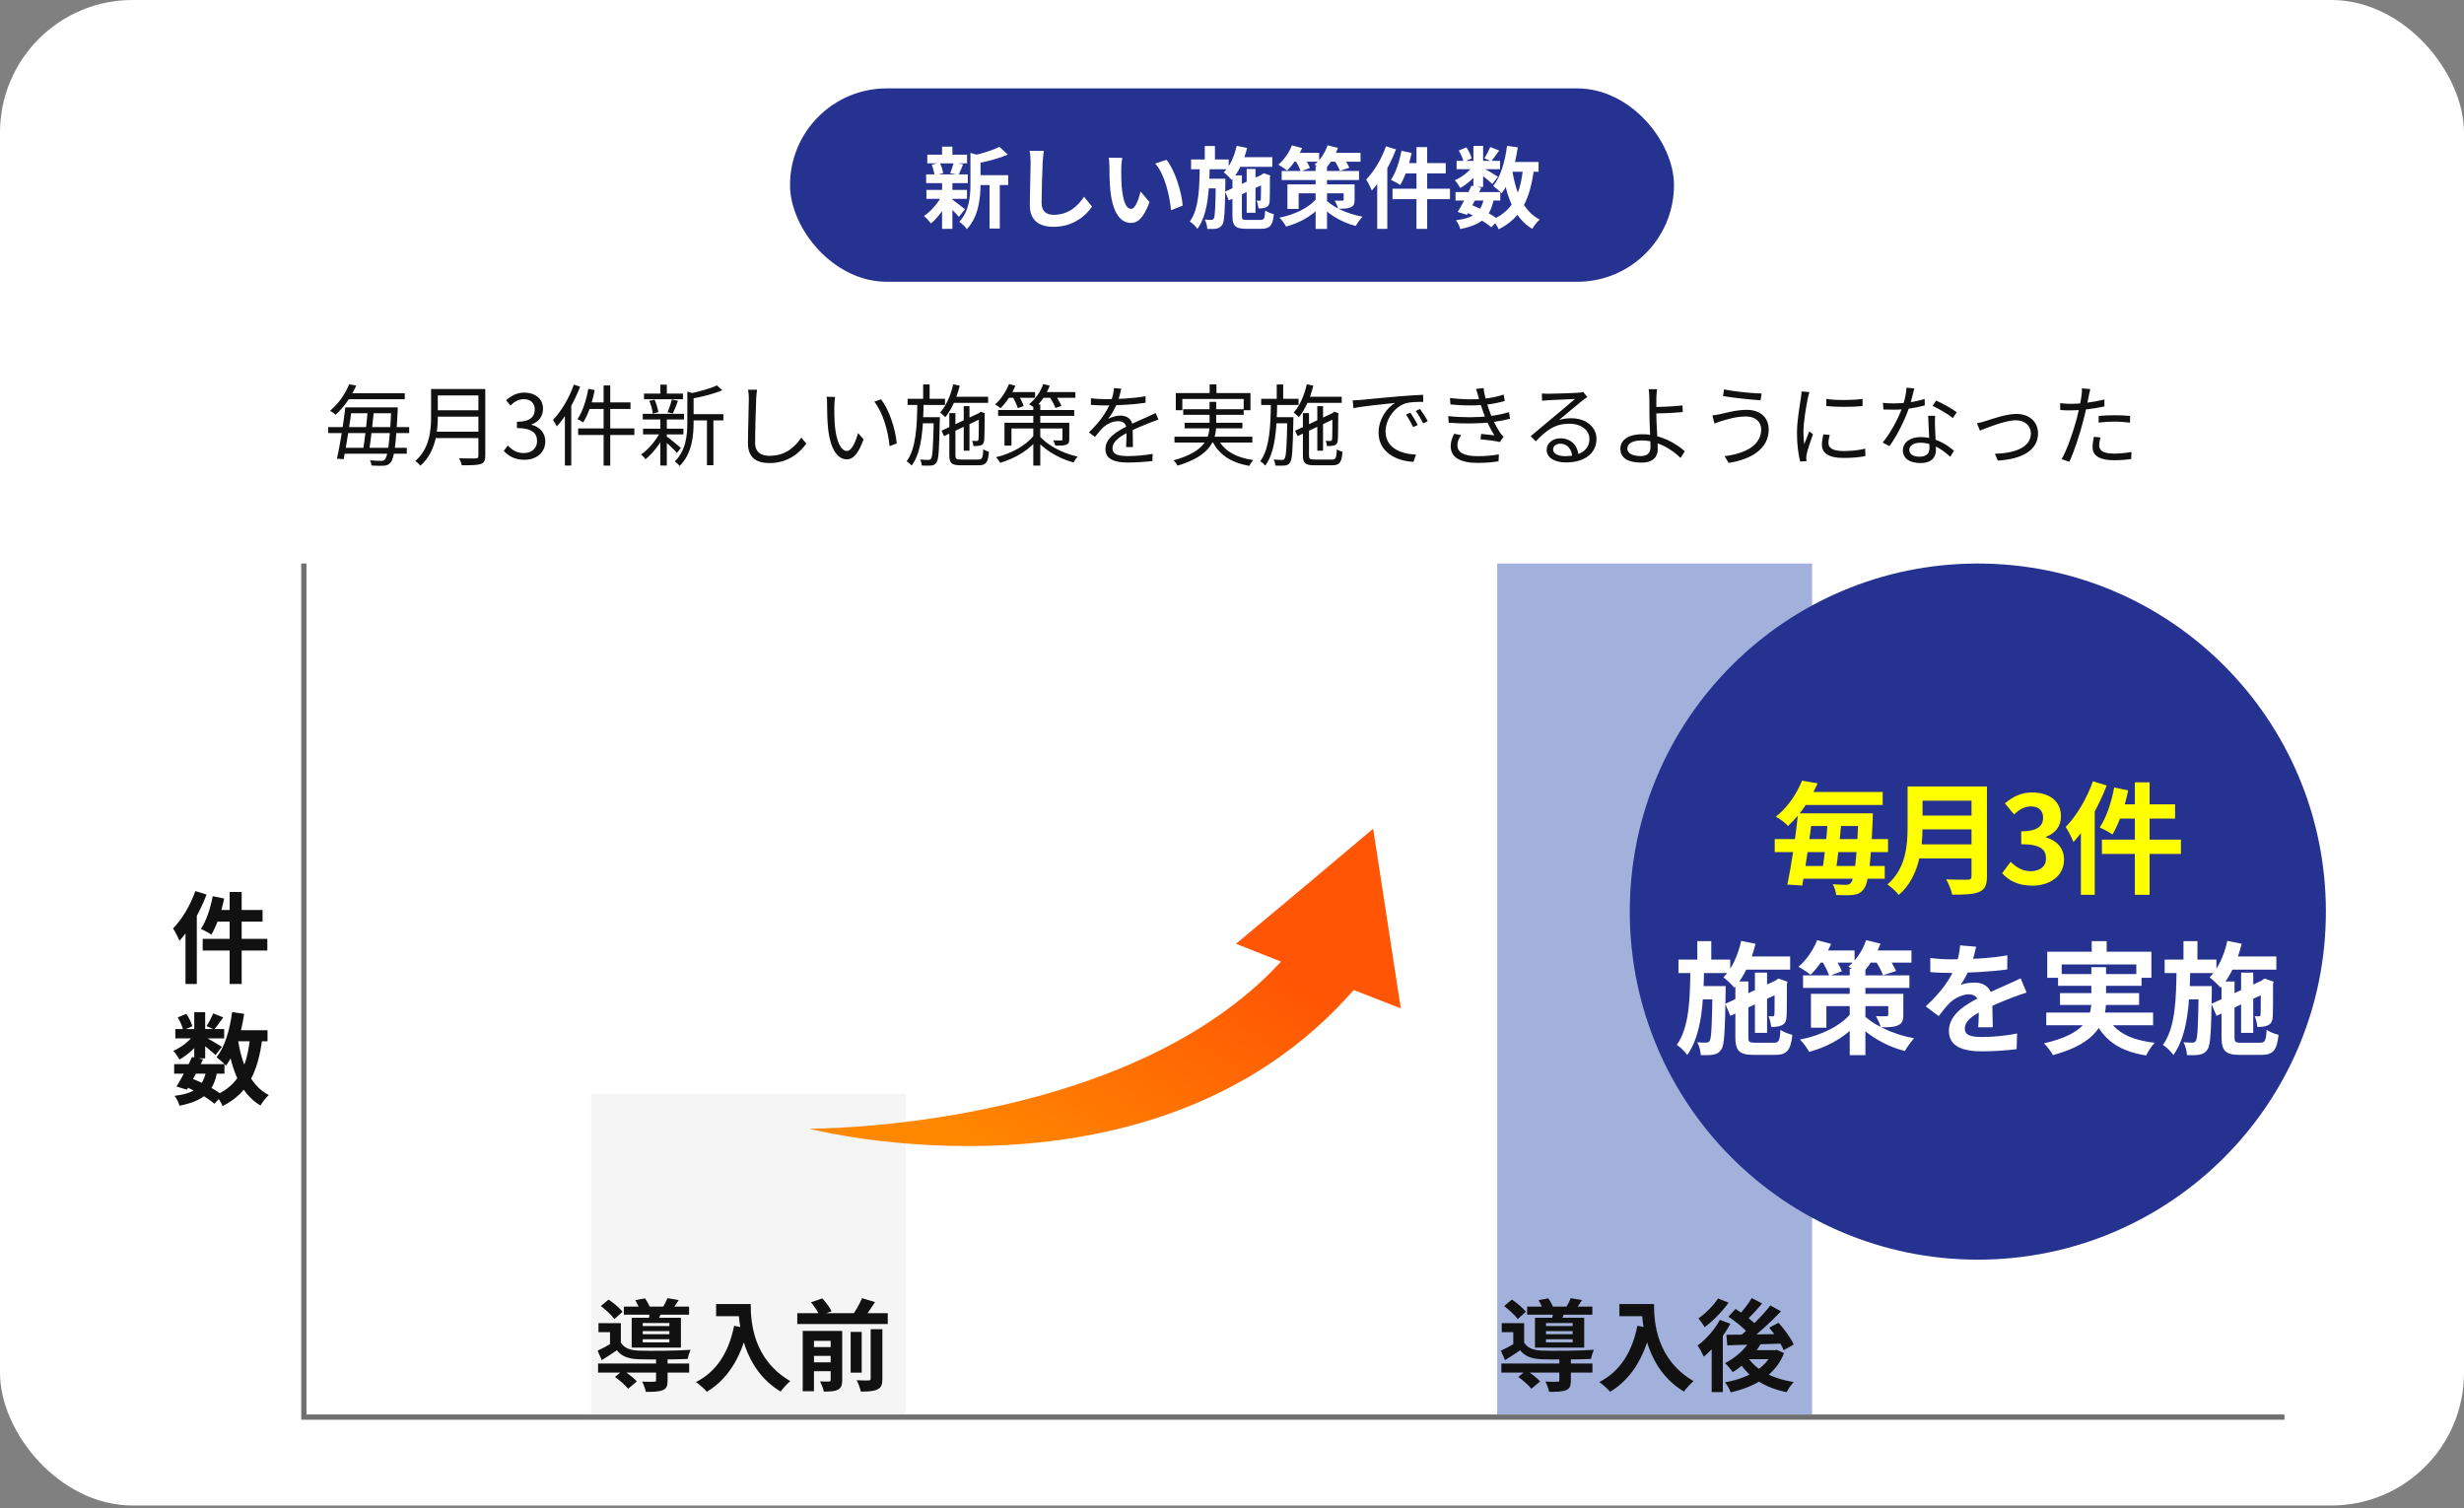
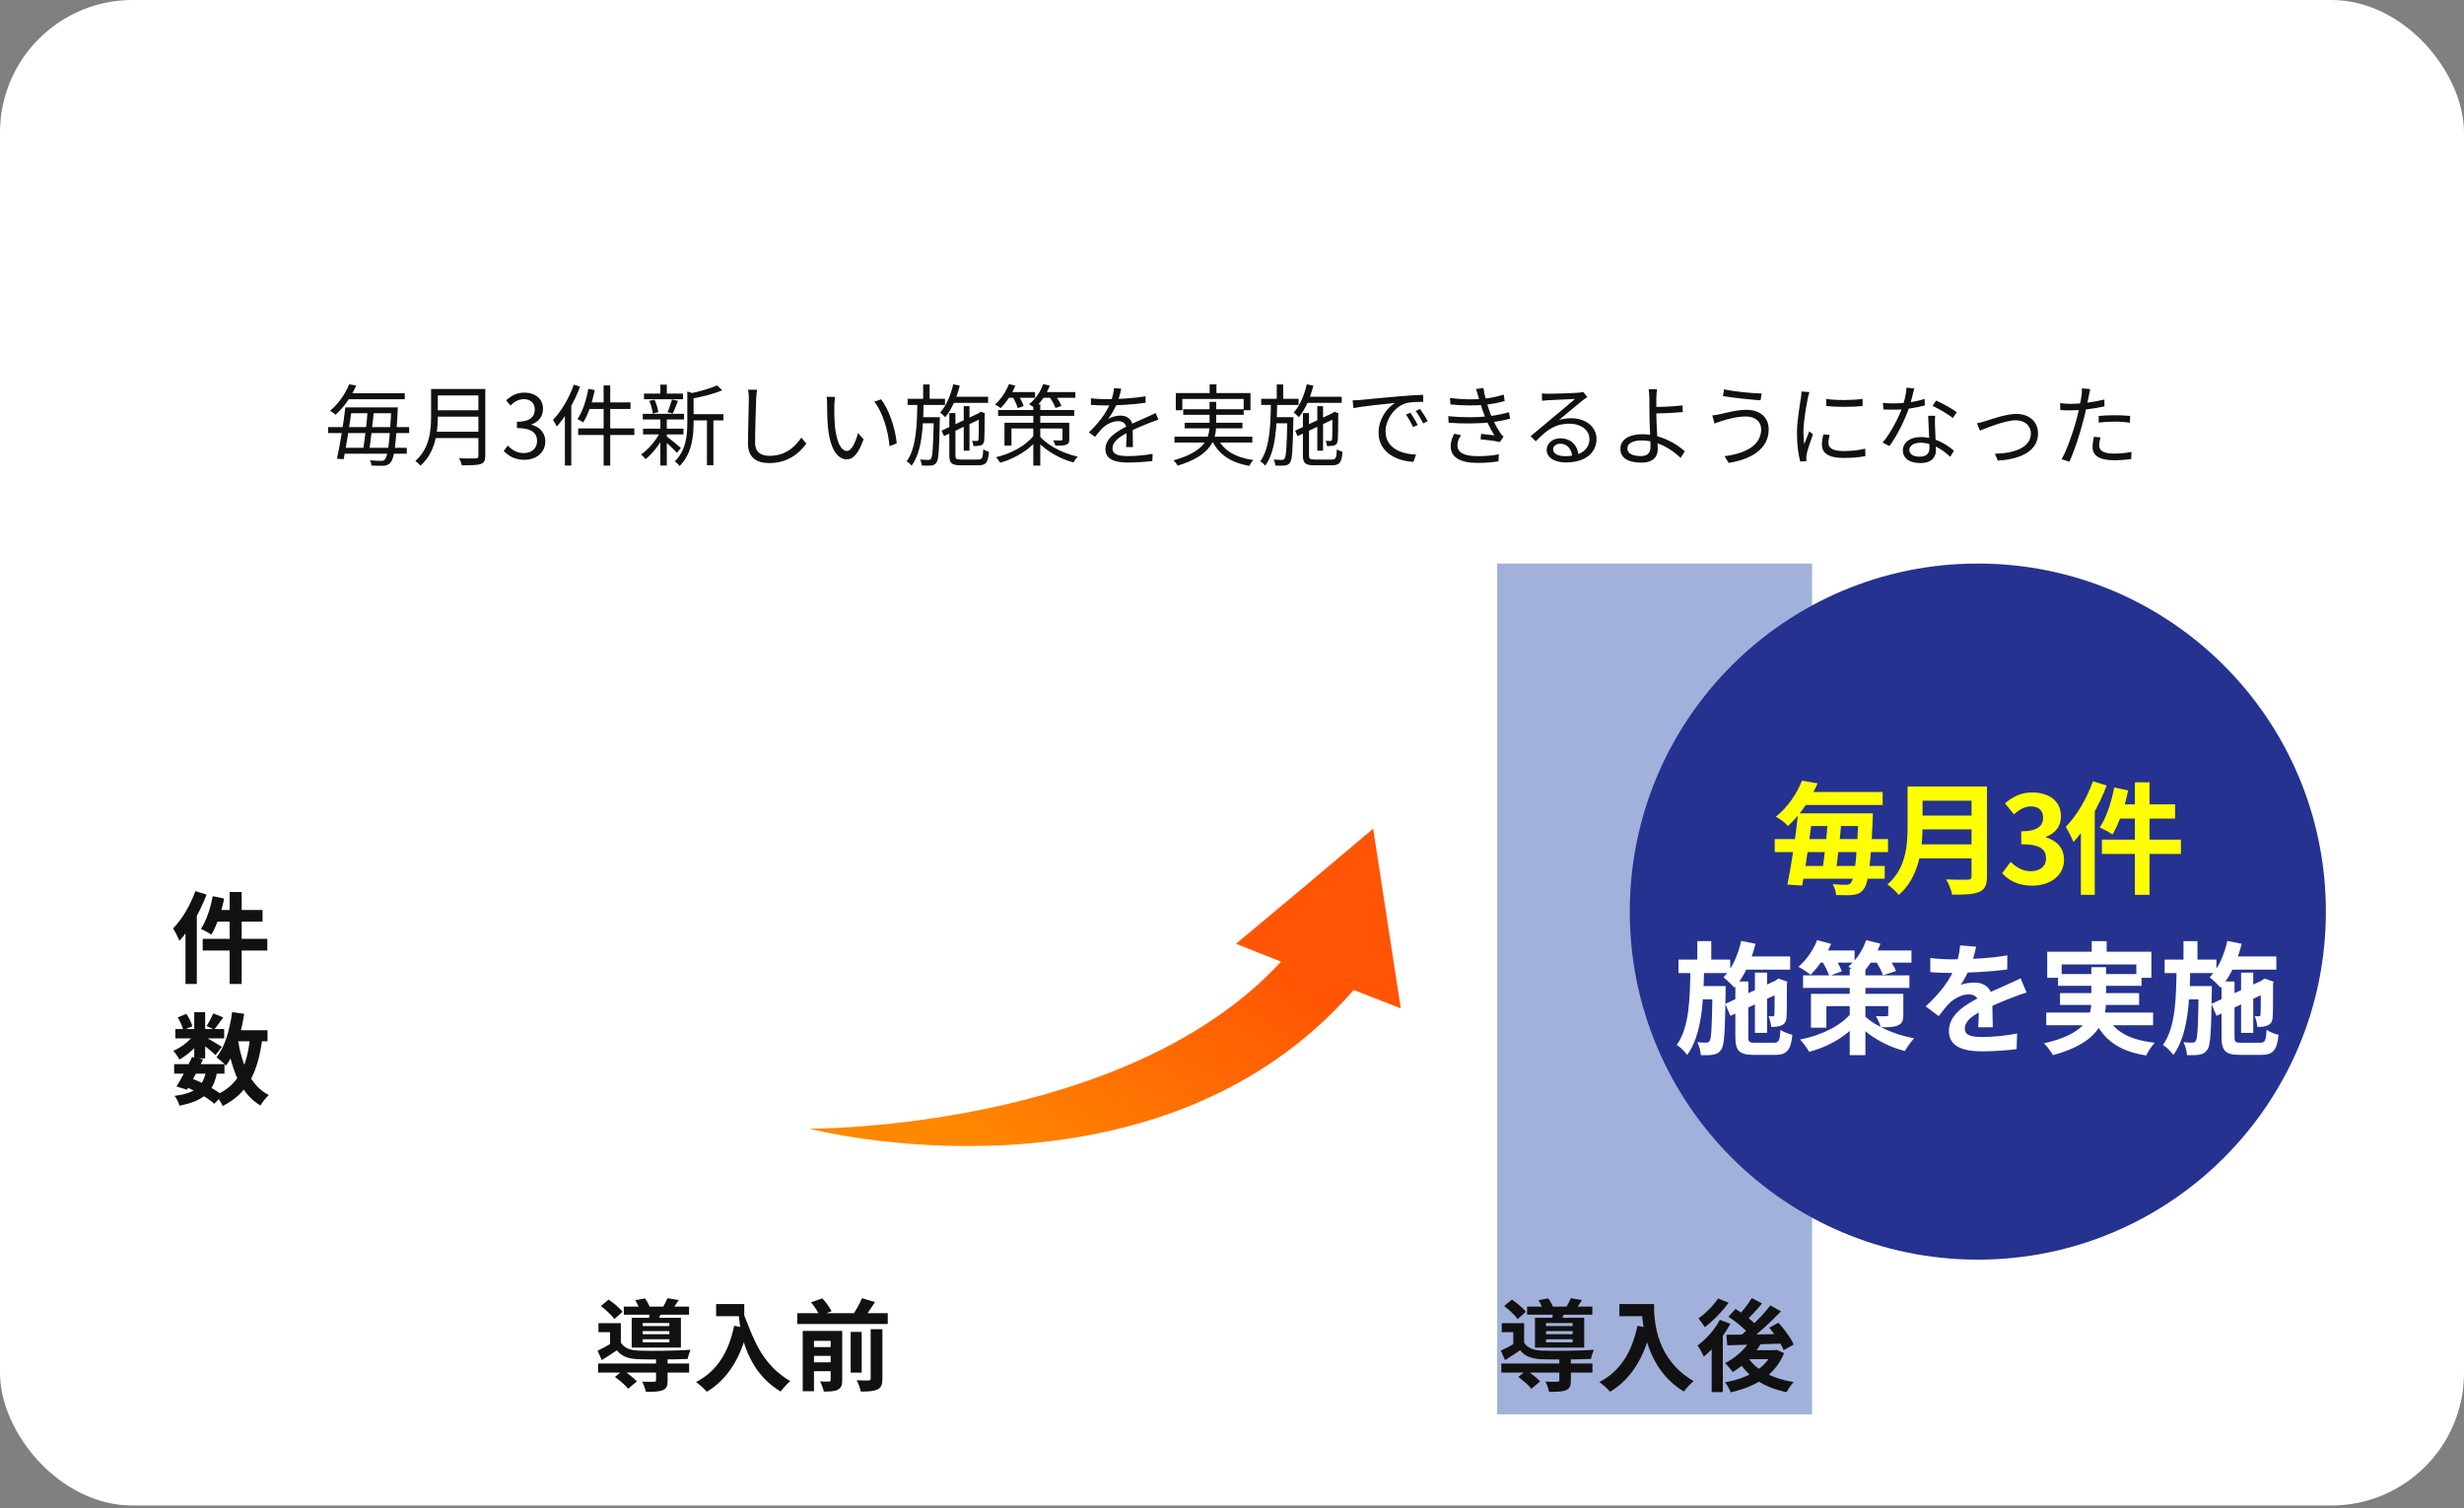
<svg xmlns="http://www.w3.org/2000/svg" width="446" height="273" viewBox="0 0 446 273" fill="none">
  <rect x="0" y="0" width="446" height="273" fill="#808080" stroke="none" />
  <rect width="446" height="272.5" rx="24" fill="white" />
-   <rect x="143" y="16" width="160" height="35" rx="17.5" fill="#253290" />
  <path d="M176.52 31.712H182.488V33.488H176.52V31.712ZM167.848 28H175.048V29.568H167.848V28ZM167.688 34.368H175.032V35.984H167.688V34.368ZM167.64 31.568H175.176V33.152H167.64V31.568ZM179.112 32.48H180.968V41.36H179.112V32.48ZM170.52 26.544H172.392V28.704H170.52V26.544ZM170.52 33.056H172.392V41.424H170.52V33.056ZM175.656 27.68L177.896 28.304C177.88 28.464 177.768 28.544 177.48 28.592V33.296C177.48 35.68 177.176 39.216 175 41.472C174.76 41.056 174.056 40.4 173.624 40.16C175.48 38.192 175.656 35.456 175.656 33.264V27.68ZM180.888 26.576L182.424 27.968C180.792 28.704 178.616 29.248 176.744 29.6C176.648 29.184 176.376 28.512 176.152 28.144C177.864 27.76 179.752 27.184 180.888 26.576ZM172.248 36.048C172.744 36.352 174.28 37.552 174.664 37.872L173.56 39.248C173.032 38.608 171.816 37.408 171.224 36.88L172.248 36.048ZM168.648 29.808L170.12 29.456C170.408 30.032 170.632 30.816 170.712 31.344L169.144 31.76C169.112 31.232 168.904 30.416 168.648 29.808ZM172.632 29.424L174.328 29.744C174.024 30.48 173.752 31.168 173.512 31.664L171.992 31.344C172.216 30.8 172.488 29.984 172.632 29.424ZM170.536 35.312L171.896 35.808C171.112 37.568 169.784 39.408 168.504 40.448C168.2 40.032 167.64 39.392 167.24 39.088C168.504 38.272 169.832 36.72 170.536 35.312ZM188.936 27.312C188.84 27.984 188.76 28.816 188.728 29.456C188.648 31.184 188.536 34.752 188.536 36.736C188.536 38.352 189.496 38.88 190.744 38.88C193.384 38.88 195.048 37.36 196.216 35.616L197.672 37.392C196.632 38.928 194.36 41.056 190.712 41.056C188.088 41.056 186.408 39.904 186.408 37.168C186.408 35.024 186.552 30.832 186.552 29.456C186.552 28.688 186.488 27.92 186.36 27.296L188.936 27.312ZM203.144 28.576C203.032 29.136 202.952 30.08 202.952 30.528C202.952 31.568 202.952 32.752 203.048 33.92C203.272 36.224 203.752 37.808 204.76 37.808C205.528 37.808 206.152 35.92 206.456 34.656L208.072 36.592C207 39.392 206.008 40.352 204.728 40.352C202.952 40.352 201.432 38.784 200.984 34.496C200.824 33.024 200.808 31.136 200.808 30.16C200.808 29.728 200.792 29.04 200.68 28.544L203.144 28.576ZM211.144 28.928C212.664 30.768 213.896 34.768 214.072 37.216L211.96 38.048C211.72 35.456 210.856 31.584 209.112 29.6L211.144 28.928ZM223.688 28.448H230.296V30.192H223.688V28.448ZM225.656 30.576H227.256V38.512H225.656V30.576ZM223.848 26.4L225.736 26.784C225.176 29.056 224.2 31.2 222.952 32.56C222.648 32.208 221.928 31.504 221.512 31.2C222.632 30.08 223.432 28.288 223.848 26.4ZM221.752 34.688L228.744 31.456L229.4 33.024L222.424 36.272L221.752 34.688ZM223.08 31.744H224.792V39.04C224.792 39.712 224.904 39.808 225.704 39.808C226.056 39.808 227.72 39.808 228.168 39.808C228.808 39.808 228.936 39.536 229.016 38.112C229.4 38.384 230.104 38.656 230.584 38.768C230.376 40.8 229.864 41.408 228.312 41.408C227.864 41.408 225.928 41.408 225.512 41.408C223.592 41.408 223.08 40.88 223.08 39.024V31.744ZM228.248 31.792H228.12L228.456 31.552L228.76 31.36L229.944 31.776L229.864 32.032C229.864 34.32 229.864 35.936 229.816 36.432C229.784 37.024 229.56 37.36 229.128 37.536C228.744 37.712 228.216 37.728 227.8 37.728C227.752 37.296 227.624 36.672 227.448 36.32C227.64 36.336 227.864 36.336 227.992 36.336C228.12 36.336 228.2 36.304 228.216 36.112C228.248 35.904 228.248 34.416 228.248 31.792ZM215.592 28.864H222.408V30.64H215.592V28.864ZM218.088 32.352H220.68V34.096H218.088V32.352ZM218.072 26.432H219.912V29.44H218.072V26.432ZM217.16 29.936H218.968C218.888 34.416 218.68 38.736 216.744 41.424C216.424 40.976 215.848 40.384 215.368 40.096C217.048 37.76 217.112 33.904 217.16 29.936ZM220.072 32.352H221.8C221.8 32.352 221.8 32.88 221.8 33.088C221.72 38.224 221.64 40.112 221.24 40.688C220.936 41.136 220.632 41.296 220.184 41.376C219.8 41.456 219.192 41.456 218.536 41.44C218.504 40.928 218.328 40.208 218.072 39.744C218.568 39.792 219 39.792 219.24 39.792C219.432 39.792 219.576 39.76 219.704 39.552C219.928 39.2 220.008 37.536 220.072 32.704V32.352ZM231.992 30.944H245.992V32.592H231.992V30.944ZM238.136 30.08H240.2V41.44H238.136V30.08ZM233.032 33.376H244.216V34.992H235.064V37.824H233.032V33.376ZM243.208 33.376H245.192V36.112C245.192 36.912 245.032 37.296 244.456 37.536C243.88 37.776 243.144 37.776 242.216 37.776C242.104 37.296 241.8 36.704 241.592 36.304C242.12 36.336 242.776 36.336 242.952 36.32C243.144 36.32 243.208 36.272 243.208 36.112V33.376ZM238.344 35.888L239.784 36.432C238.248 38.64 235.672 40.24 232.792 41.008C232.536 40.528 232.008 39.792 231.592 39.392C234.408 38.848 237.016 37.552 238.344 35.888ZM239.72 35.904C240.888 37.264 243.56 38.672 246.616 39.216C246.232 39.632 245.672 40.4 245.4 40.896C242.424 40.16 239.896 38.352 238.696 36.8L239.72 35.904ZM233.768 27.664H238.776V29.264H233.768V27.664ZM240.2 27.664H246.264V29.264H240.2V27.664ZM233.848 26.304L235.688 26.8C235.032 28.336 233.992 29.888 232.984 30.864C232.616 30.56 231.832 30.048 231.384 29.808C232.408 28.96 233.336 27.616 233.848 26.304ZM240.296 26.304L242.184 26.768C241.592 28.368 240.584 29.92 239.56 30.896C239.208 30.576 238.408 30.048 237.944 29.792C238.968 28.976 239.848 27.648 240.296 26.304ZM234.408 28.928L235.992 28.368C236.408 28.992 236.904 29.84 237.096 30.4L235.448 31.024C235.272 30.48 234.824 29.584 234.408 28.928ZM241.384 28.8L243 28.304C243.464 28.928 244.008 29.792 244.232 30.368L242.52 30.928C242.328 30.352 241.832 29.456 241.384 28.8ZM256.392 26.624H258.328V41.424H256.392V26.624ZM253.672 27.296L255.512 27.68C255.064 29.84 254.296 32.08 253.448 33.488C253.064 33.2 252.232 32.768 251.768 32.56C252.632 31.296 253.304 29.264 253.672 27.296ZM254.28 29.52H261.688V31.392H253.816L254.28 29.52ZM252.056 34.16H262.456V36.048H252.056V34.16ZM250.872 26.48L252.68 27.04C251.656 29.76 250.024 32.64 248.312 34.48C248.136 34.016 247.608 32.96 247.288 32.496C248.712 31.04 250.072 28.768 250.872 26.48ZM249.288 30.896L251.112 29.072V29.088V41.424H249.288V30.896ZM263.464 34.768H271.56V36.304H263.464V34.768ZM263.656 29.12H271.512V30.624H263.656V29.12ZM266.344 33.616L268.12 34C267.336 35.648 266.296 37.6 265.528 38.88L263.848 38.368C264.6 37.136 265.656 35.136 266.344 33.616ZM268.616 35.84L270.376 35.984C269.8 39.344 268.12 40.688 264.312 41.456C264.2 40.928 263.848 40.256 263.528 39.872C266.712 39.472 268.104 38.464 268.616 35.84ZM269.752 26.608L271.368 27.248C270.84 27.968 270.328 28.704 269.912 29.2L268.68 28.64C269.048 28.08 269.496 27.216 269.752 26.608ZM266.696 26.4H268.456V33.84H266.696V26.4ZM264.04 27.248L265.416 26.672C265.848 27.28 266.248 28.096 266.392 28.672L264.92 29.312C264.808 28.752 264.44 27.904 264.04 27.248ZM266.744 29.872L267.992 30.624C267.192 31.888 265.656 33.28 264.312 34.032C264.088 33.616 263.672 32.976 263.32 32.624C264.616 32.096 266.056 30.96 266.744 29.872ZM268.296 30.336C268.872 30.608 270.696 31.68 271.144 31.984L270.12 33.312C269.528 32.72 268.104 31.584 267.4 31.088L268.296 30.336ZM272.616 29.312H278.488V31.088H272.616V29.312ZM272.792 26.4L274.728 26.672C274.232 29.984 273.272 33.056 271.8 35.008C271.496 34.656 270.712 33.968 270.28 33.648C271.624 32.016 272.408 29.264 272.792 26.4ZM275.688 30.4L277.656 30.576C276.968 36.048 275.32 39.472 271.272 41.504C271.08 41.04 270.52 40.16 270.168 39.744C273.816 38.144 275.208 35.136 275.688 30.4ZM273.704 30.736C274.344 34.784 275.752 38.24 278.696 39.744C278.248 40.128 277.64 40.896 277.352 41.424C274.136 39.504 272.744 35.792 271.96 31.008L273.704 30.736ZM265.256 38.384L266.28 37.072C268.168 37.792 270.168 38.912 271.256 39.776L269.928 41.136C268.904 40.24 267.048 39.12 265.256 38.384Z" fill="white" />
  <path d="M63.007 73.736H71.199V74.792H63.007V73.736ZM61.807 81.048H73.631V82.12H61.807V81.048ZM59.391 77.304H74.063V78.392H59.391V77.304ZM62.607 71.176H73.263V72.264H62.607V71.176ZM70.831 73.736H71.999C71.999 73.736 71.983 74.152 71.983 74.312C71.663 80.792 71.327 83 70.703 83.704C70.383 84.12 70.015 84.248 69.487 84.296C68.991 84.328 68.127 84.312 67.247 84.264C67.231 83.992 67.119 83.592 66.959 83.32C67.855 83.4 68.655 83.416 69.007 83.416C69.311 83.416 69.487 83.368 69.663 83.16C70.175 82.616 70.527 80.264 70.831 73.976V73.736ZM62.511 73.736H63.711C63.311 76.728 62.671 80.792 62.207 83.112L60.991 83.032C61.519 80.68 62.175 76.632 62.511 73.736ZM66.559 74.248H67.695C67.471 76.632 67.087 79.864 66.799 81.688H65.679C65.999 79.816 66.383 76.584 66.559 74.248ZM63.199 69.56L64.479 69.784C63.679 71.56 62.495 73.512 60.719 75.08C60.495 74.824 60.047 74.504 59.727 74.36C61.439 72.952 62.591 71.064 63.199 69.56ZM78.767 70.408H87.119V71.576H78.767V70.408ZM78.767 74.264H87.183V75.416H78.767V74.264ZM78.639 78.136H87.103V79.288H78.639V78.136ZM78.031 70.408H79.247V75.352C79.247 78.12 78.847 81.896 76.095 84.296C75.919 84.04 75.439 83.608 75.183 83.432C77.759 81.176 78.031 77.928 78.031 75.352V70.408ZM86.591 70.408H87.839V82.52C87.839 83.368 87.615 83.784 87.007 83.992C86.383 84.2 85.327 84.216 83.599 84.216C83.519 83.864 83.295 83.288 83.087 82.952C84.415 83 85.727 82.984 86.095 82.984C86.463 82.968 86.591 82.856 86.591 82.504V70.408ZM94.927 83.224C93.087 83.224 91.951 82.456 91.183 81.608L91.919 80.648C92.607 81.368 93.487 82.008 94.831 82.008C96.223 82.008 97.215 81.16 97.215 79.816C97.215 78.408 96.271 77.48 93.567 77.48V76.344C95.983 76.344 96.799 75.384 96.799 74.104C96.799 72.984 96.047 72.248 94.831 72.248C93.887 72.248 93.055 72.728 92.399 73.4L91.615 72.456C92.495 71.656 93.535 71.064 94.879 71.064C96.847 71.064 98.287 72.136 98.287 74.008C98.287 75.432 97.455 76.376 96.207 76.824V76.888C97.583 77.224 98.703 78.264 98.703 79.88C98.703 81.96 97.023 83.224 94.927 83.224ZM109.258 69.768H110.458V84.28H109.258V69.768ZM106.49 70.376L107.642 70.6C107.21 72.84 106.474 75.032 105.562 76.456C105.322 76.28 104.826 75.992 104.522 75.864C105.45 74.52 106.122 72.456 106.49 70.376ZM106.65 72.84H114.122V74.024H106.346L106.65 72.84ZM104.65 77.544H114.826V78.728H104.65V77.544ZM103.866 69.624L105.002 69.976C103.994 72.68 102.442 75.384 100.778 77.192C100.666 76.92 100.314 76.296 100.09 76.008C101.594 74.456 103.018 72.056 103.866 69.624ZM102.25 73.752L103.386 72.616L103.402 72.632V84.264H102.25V73.752ZM124.986 74.968H130.938V76.088H124.986V74.968ZM116.57 71.24H123.626V72.264H116.57V71.24ZM116.394 77.592H123.706V78.632H116.394V77.592ZM116.346 74.904H123.818V75.928H116.346V74.904ZM127.962 75.416H129.13V84.2H127.962V75.416ZM119.53 69.624H120.698V71.768H119.53V69.624ZM119.53 75.736H120.698V84.264H119.53V75.736ZM124.41 70.872L125.882 71.32C125.866 71.448 125.77 71.512 125.546 71.544V76.488C125.546 78.888 125.258 82.136 123.002 84.36C122.858 84.088 122.426 83.688 122.138 83.528C124.186 81.512 124.41 78.744 124.41 76.472V70.872ZM129.77 69.752L130.73 70.632C129.226 71.304 126.986 71.848 125.066 72.184C125.002 71.928 124.842 71.512 124.698 71.272C126.49 70.888 128.602 70.328 129.77 69.752ZM120.586 78.936C121.098 79.288 122.842 80.712 123.242 81.08L122.538 81.976C122.026 81.384 120.522 79.976 119.93 79.48L120.586 78.936ZM117.53 72.552L118.474 72.344C118.81 73.048 119.082 73.992 119.162 74.6L118.154 74.872C118.106 74.248 117.85 73.288 117.53 72.552ZM121.626 72.312L122.714 72.552C122.41 73.352 122.074 74.248 121.786 74.84L120.826 74.616C121.114 73.976 121.45 72.984 121.626 72.312ZM119.546 78.12L120.41 78.456C119.594 80.232 118.122 82.12 116.842 83.112C116.65 82.84 116.298 82.456 116.026 82.264C117.322 81.416 118.778 79.688 119.546 78.12ZM137.034 70.536C136.954 71.064 136.906 71.624 136.874 72.152C136.81 73.96 136.682 77.752 136.682 80.136C136.682 81.896 137.786 82.504 139.306 82.504C142.234 82.504 143.898 80.872 145.05 79.208L145.946 80.296C144.858 81.816 142.778 83.816 139.274 83.816C136.97 83.816 135.386 82.872 135.386 80.248C135.386 77.88 135.546 73.832 135.546 72.152C135.546 71.56 135.498 71 135.402 70.536H137.034ZM151.162 71.848C151.082 72.216 151.034 72.984 151.018 73.4C151.002 74.392 151.018 75.864 151.13 77.176C151.402 79.848 152.17 81.624 153.322 81.624C154.138 81.624 154.89 79.976 155.306 78.376L156.314 79.512C155.338 82.216 154.378 83.144 153.29 83.144C151.77 83.144 150.33 81.64 149.882 77.496C149.738 76.12 149.706 74.168 149.706 73.24C149.706 72.872 149.706 72.184 149.61 71.816L151.162 71.848ZM159.482 72.28C160.922 74.136 162.074 77.544 162.314 80.248L161.018 80.76C160.746 77.88 159.77 74.584 158.25 72.712L159.482 72.28ZM172.154 71.816H178.858V72.92H172.154V71.816ZM174.442 73.512H175.482V81.576H174.442V73.512ZM172.538 69.56L173.722 69.8C173.178 72.024 172.25 74.12 171.098 75.512C170.906 75.304 170.442 74.872 170.17 74.68C171.274 73.448 172.09 71.544 172.538 69.56ZM170.426 77.96L177.466 74.648L177.898 75.624L170.874 78.936L170.426 77.96ZM171.834 74.776H172.938V82.44C172.938 83.048 173.082 83.176 173.962 83.176C174.362 83.176 176.538 83.176 177.082 83.176C177.786 83.176 177.914 82.888 177.978 81.336C178.25 81.512 178.698 81.688 179.002 81.768C178.858 83.672 178.506 84.216 177.146 84.216C176.778 84.216 174.234 84.216 173.882 84.216C172.282 84.216 171.834 83.848 171.834 82.424V74.776ZM177.178 74.904H177.05L177.322 74.664L177.53 74.52L178.282 74.808L178.234 75C178.218 77.288 178.202 79.304 178.138 79.768C178.09 80.28 177.818 80.552 177.418 80.648C177.066 80.728 176.57 80.744 176.202 80.744C176.17 80.44 176.074 80.04 175.946 79.8C176.25 79.816 176.634 79.816 176.778 79.816C176.97 79.816 177.082 79.768 177.114 79.512C177.162 79.224 177.178 77.32 177.178 74.904ZM164.282 72.184H171.05V73.304H164.282V72.184ZM166.586 75.512H169.402V76.616H166.586V75.512ZM167.098 69.592H168.266V72.584H167.098V69.592ZM166.042 72.824H167.178C167.114 77.288 166.906 81.72 165.018 84.28C164.81 84.024 164.426 83.672 164.106 83.496C165.85 81.176 165.994 76.952 166.042 72.824ZM169.018 75.512H170.122C170.122 75.512 170.122 75.896 170.106 76.056C169.994 81.384 169.914 83.192 169.498 83.736C169.242 84.088 168.97 84.216 168.554 84.264C168.17 84.296 167.514 84.296 166.842 84.264C166.826 83.944 166.714 83.48 166.538 83.176C167.194 83.24 167.786 83.24 168.026 83.24C168.25 83.24 168.394 83.208 168.522 83.016C168.794 82.648 168.922 80.872 169.018 75.752V75.512ZM180.666 74.216H194.442V75.272H180.666V74.216ZM187.034 73.208H188.298V84.28H187.034V73.208ZM181.818 76.52H192.906V77.56H183.082V80.664H181.818V76.52ZM192.314 76.52H193.546V79.512C193.546 80.056 193.434 80.328 193.002 80.488C192.586 80.664 191.946 80.664 191.034 80.664C190.954 80.344 190.762 79.976 190.634 79.704C191.29 79.736 191.898 79.736 192.074 79.72C192.266 79.72 192.314 79.656 192.314 79.512V76.52ZM187.146 78.792L188.074 79.176C186.554 81.304 183.786 82.984 181.034 83.768C180.874 83.464 180.538 83.016 180.266 82.76C183.002 82.136 185.77 80.616 187.146 78.792ZM188.01 78.744C189.178 80.264 191.898 81.96 195.066 82.648C194.826 82.92 194.474 83.384 194.298 83.704C191.162 82.872 188.586 80.984 187.37 79.432L188.01 78.744ZM182.298 70.968H187.354V72.008H182.298V70.968ZM188.442 70.968H194.65V72.008H188.442V70.968ZM182.634 69.512L183.786 69.816C183.146 71.368 182.138 72.888 181.114 73.864C180.89 73.688 180.394 73.352 180.106 73.208C181.162 72.296 182.09 70.904 182.634 69.512ZM188.826 69.512L190.01 69.8C189.418 71.4 188.362 72.904 187.274 73.88C187.066 73.672 186.57 73.32 186.266 73.16C187.37 72.296 188.33 70.952 188.826 69.512ZM183.242 71.752L184.266 71.432C184.666 72.072 185.13 72.936 185.29 73.496L184.234 73.88C184.074 73.32 183.658 72.424 183.242 71.752ZM189.866 71.688L190.89 71.368C191.37 72.008 191.898 72.888 192.122 73.48L191.05 73.848C190.842 73.256 190.346 72.36 189.866 71.688ZM202.954 70.36C202.81 70.984 202.634 71.864 202.218 72.936C201.818 73.912 201.226 74.984 200.586 75.816C201.21 75.448 202.122 75.224 202.826 75.224C204.058 75.224 205.018 75.96 205.018 77.256C205.018 78.088 205.05 79.928 205.066 80.92H203.834C203.898 80.072 203.914 78.424 203.898 77.592C203.882 76.664 203.242 76.232 202.41 76.232C201.386 76.232 200.378 76.744 199.642 77.4C199.178 77.848 198.73 78.424 198.202 79.08L197.098 78.264C199.402 76.056 200.474 74.2 201.018 72.84C201.37 71.96 201.594 71 201.642 70.248L202.954 70.36ZM197.466 72.088C198.33 72.2 199.434 72.248 200.17 72.248C202.33 72.248 205.098 72.12 207.354 71.72V72.904C205.114 73.24 202.138 73.384 200.106 73.384C199.418 73.384 198.362 73.352 197.466 73.288V72.088ZM209.69 75.944C209.29 76.072 208.714 76.296 208.282 76.456C207.146 76.904 205.626 77.512 204.074 78.312C202.49 79.144 201.37 80.008 201.37 81.112C201.37 82.36 202.602 82.552 204.25 82.552C205.498 82.552 207.226 82.408 208.634 82.152L208.586 83.448C207.37 83.592 205.594 83.72 204.202 83.72C201.93 83.72 200.09 83.224 200.09 81.288C200.09 79.336 202.074 78.136 203.978 77.16C205.498 76.376 206.794 75.88 207.85 75.384C208.33 75.16 208.73 74.984 209.178 74.76L209.69 75.944ZM218.954 69.576H220.186V71.912H218.954V69.576ZM212.826 71.144H226.346V74.248H225.114V72.216H214.01V74.248H212.826V71.144ZM214.17 74.072H225.114V75.08H214.17V74.072ZM212.586 79.048H226.682V80.104H212.586V79.048ZM214.426 76.52H224.89V77.528H214.426V76.52ZM220.41 79.304C221.402 81.512 223.642 82.824 226.858 83.272C226.602 83.528 226.282 84.008 226.122 84.328C222.746 83.72 220.474 82.216 219.322 79.56L220.41 79.304ZM218.938 72.744H220.138V76.728C220.138 79.464 219.37 82.424 213.162 84.28C213.034 84.024 212.682 83.576 212.426 83.32C218.458 81.64 218.938 79.032 218.938 76.728V72.744ZM236.154 71.816H242.858V72.92H236.154V71.816ZM238.442 73.512H239.482V81.576H238.442V73.512ZM236.538 69.56L237.722 69.8C237.178 72.024 236.25 74.12 235.098 75.512C234.906 75.304 234.442 74.872 234.17 74.68C235.274 73.448 236.09 71.544 236.538 69.56ZM234.426 77.96L241.466 74.648L241.898 75.624L234.874 78.936L234.426 77.96ZM235.834 74.776H236.938V82.44C236.938 83.048 237.082 83.176 237.962 83.176C238.362 83.176 240.538 83.176 241.082 83.176C241.786 83.176 241.914 82.888 241.978 81.336C242.25 81.512 242.698 81.688 243.002 81.768C242.858 83.672 242.506 84.216 241.146 84.216C240.778 84.216 238.234 84.216 237.882 84.216C236.282 84.216 235.834 83.848 235.834 82.424V74.776ZM241.178 74.904H241.05L241.322 74.664L241.53 74.52L242.282 74.808L242.234 75C242.218 77.288 242.202 79.304 242.138 79.768C242.09 80.28 241.818 80.552 241.418 80.648C241.066 80.728 240.57 80.744 240.202 80.744C240.17 80.44 240.074 80.04 239.946 79.8C240.25 79.816 240.634 79.816 240.778 79.816C240.97 79.816 241.082 79.768 241.114 79.512C241.162 79.224 241.178 77.32 241.178 74.904ZM228.282 72.184H235.05V73.304H228.282V72.184ZM230.586 75.512H233.402V76.616H230.586V75.512ZM231.098 69.592H232.266V72.584H231.098V69.592ZM230.042 72.824H231.178C231.114 77.288 230.906 81.72 229.018 84.28C228.81 84.024 228.426 83.672 228.106 83.496C229.85 81.176 229.994 76.952 230.042 72.824ZM233.018 75.512H234.122C234.122 75.512 234.122 75.896 234.106 76.056C233.994 81.384 233.914 83.192 233.498 83.736C233.242 84.088 232.97 84.216 232.554 84.264C232.17 84.296 231.514 84.296 230.842 84.264C230.826 83.944 230.714 83.48 230.538 83.176C231.194 83.24 231.786 83.24 232.026 83.24C232.25 83.24 232.394 83.208 232.522 83.016C232.794 82.648 232.922 80.872 233.018 75.752V75.512ZM244.842 72.472C245.45 72.456 245.962 72.424 246.282 72.392C247.306 72.28 250.33 71.992 253.274 71.736C255.034 71.592 256.522 71.496 257.594 71.464L257.61 72.744C256.682 72.728 255.29 72.76 254.474 72.984C252.186 73.72 250.794 76.168 250.794 78.056C250.794 81.176 253.722 82.184 256.314 82.28L255.85 83.592C252.89 83.48 249.53 81.912 249.53 78.328C249.53 75.848 251.05 73.8 252.506 72.936C250.794 73.112 246.714 73.512 244.986 73.88L244.842 72.472ZM255.29 74.696C255.658 75.224 256.266 76.216 256.618 76.936L255.786 77.304C255.418 76.536 254.97 75.72 254.49 75.048L255.29 74.696ZM257.034 74.024C257.434 74.552 258.058 75.528 258.426 76.232L257.61 76.632C257.226 75.864 256.746 75.064 256.25 74.392L257.034 74.024ZM262.458 72.04C264.682 72.312 266.778 72.344 268.41 72.184C269.722 72.072 271.034 71.8 272.186 71.416L272.362 72.584C271.322 72.888 269.962 73.16 268.682 73.272C267.066 73.432 264.826 73.432 262.538 73.208L262.458 72.04ZM262.138 75.32C264.874 75.608 267.594 75.56 269.466 75.336C270.986 75.176 272.282 74.856 273.13 74.6L273.338 75.784C272.458 76.024 271.242 76.264 269.898 76.424C267.93 76.68 264.97 76.728 262.218 76.52L262.138 75.32ZM267.61 71.832C267.482 71.368 267.338 70.872 267.162 70.408L268.522 70.232C268.682 71.576 269.178 73.192 269.578 74.328C270.01 75.576 270.714 77.112 271.546 78.344C271.722 78.6 271.914 78.824 272.154 79.032L271.482 80.008C270.586 79.784 269.098 79.624 267.994 79.512L268.09 78.536C268.954 78.616 269.994 78.728 270.49 78.792C269.61 77.416 268.938 75.88 268.474 74.584C268.074 73.48 267.834 72.632 267.61 71.832ZM264.474 78.776C264.09 79.32 263.802 79.864 263.802 80.584C263.802 81.896 264.97 82.568 267.482 82.568C268.97 82.568 270.138 82.456 271.306 82.232L271.242 83.496C270.122 83.688 268.874 83.784 267.498 83.784C264.378 83.784 262.618 82.856 262.586 80.792C262.586 79.88 262.858 79.208 263.226 78.504L264.474 78.776ZM279.089 71.224C279.441 71.256 279.889 71.272 280.209 71.272C281.057 71.272 284.849 71.16 285.697 71.08C286.177 71.032 286.401 71 286.577 70.936L287.313 71.88C287.025 72.072 286.705 72.28 286.401 72.52C285.617 73.128 283.441 75 282.193 76.024C282.929 75.784 283.697 75.704 284.417 75.704C287.073 75.704 288.977 77.288 288.977 79.448C288.977 82.024 286.849 83.704 283.457 83.704C281.281 83.704 279.953 82.76 279.953 81.416C279.953 80.328 280.945 79.336 282.417 79.336C284.545 79.336 285.617 80.84 285.729 82.456L284.577 82.648C284.481 81.288 283.697 80.312 282.417 80.312C281.681 80.312 281.121 80.76 281.121 81.32C281.121 82.104 282.001 82.568 283.265 82.568C285.985 82.568 287.697 81.448 287.697 79.448C287.697 77.864 286.193 76.696 284.097 76.696C281.441 76.696 280.001 77.816 277.985 79.88L277.057 78.952C278.385 77.864 280.449 76.136 281.361 75.352C282.257 74.616 284.273 72.936 285.073 72.216C284.225 72.264 281.025 72.392 280.193 72.44C279.825 72.472 279.473 72.488 279.121 72.536L279.089 71.224ZM299.937 70.44C299.873 70.792 299.825 71.56 299.809 72.04C299.809 72.76 299.809 73.864 299.809 74.968C299.809 76.712 300.065 79.912 300.065 81.32C300.065 82.616 299.265 83.736 297.137 83.736C294.913 83.736 293.297 83.048 293.297 81.224C293.297 79.768 294.545 78.6 297.313 78.6C300.481 78.6 303.329 80.2 304.961 81.688L304.193 82.888C302.593 81.288 299.969 79.72 297.169 79.72C295.505 79.72 294.561 80.28 294.561 81.176C294.561 82.056 295.457 82.552 297.009 82.552C298.177 82.552 298.753 81.992 298.753 80.888C298.753 79.704 298.561 76.6 298.561 74.968C298.561 74.04 298.545 72.728 298.545 72.04C298.529 71.448 298.481 70.744 298.417 70.44H299.937ZM299.105 73.672C300.209 73.672 302.817 73.592 304.545 73.384L304.593 74.584C302.865 74.744 300.257 74.856 299.105 74.856V73.672ZM318.785 77.688C318.785 76.328 317.697 75.384 316.049 75.384C314.209 75.384 312.625 75.912 311.697 76.184C311.201 76.328 310.721 76.504 310.337 76.664L309.937 75.192C310.385 75.16 310.913 75.048 311.409 74.952C312.529 74.696 314.337 74.184 316.193 74.184C318.465 74.184 320.145 75.448 320.145 77.736C320.145 81.208 317.041 83.144 312.897 83.784L312.161 82.568C316.049 82.072 318.785 80.552 318.785 77.688ZM312.065 70.472C313.841 70.872 317.313 71.208 318.865 71.224L318.673 72.456C316.897 72.328 313.681 72.008 311.873 71.688L312.065 70.472ZM330.561 72.2C332.305 72.504 335.553 72.44 337.137 72.2V73.496C335.425 73.688 332.321 73.688 330.577 73.496L330.561 72.2ZM331.185 78.728C331.041 79.304 330.961 79.752 330.961 80.184C330.961 80.92 331.473 81.64 333.665 81.64C335.089 81.64 336.337 81.512 337.617 81.208L337.649 82.552C336.657 82.76 335.313 82.888 333.649 82.888C330.977 82.888 329.777 81.992 329.777 80.488C329.777 79.96 329.857 79.384 330.033 78.616L331.185 78.728ZM327.521 70.968C327.425 71.24 327.297 71.752 327.233 72.04C326.929 73.528 326.433 76.376 326.433 78.184C326.433 78.952 326.481 79.624 326.577 80.408C326.849 79.688 327.217 78.728 327.489 78.072L328.161 78.6C327.761 79.736 327.169 81.416 327.025 82.184C326.977 82.408 326.945 82.712 326.945 82.904C326.961 83.064 326.977 83.288 326.993 83.464L325.857 83.544C325.537 82.408 325.265 80.568 325.265 78.392C325.265 76.04 325.793 73.304 325.985 71.976C326.033 71.608 326.081 71.208 326.097 70.856L327.521 70.968ZM340.817 72.92C341.409 72.984 342.097 73.016 342.785 73.016C344.513 73.016 346.529 72.808 348.369 72.2L348.401 73.384C346.833 73.816 344.737 74.168 342.785 74.152C342.193 74.152 341.505 74.136 340.913 74.12L340.817 72.92ZM346.497 70.312C346.289 71.096 345.953 72.6 345.569 73.736C344.801 76.04 343.329 78.952 342.001 80.744L340.769 80.104C342.193 78.44 343.681 75.592 344.337 73.704C344.689 72.696 345.041 71.288 345.089 70.168L346.497 70.312ZM350.273 75.256C350.225 75.912 350.225 76.392 350.241 76.968C350.273 78.008 350.417 80.44 350.417 81.496C350.417 82.776 349.601 83.816 347.617 83.816C345.857 83.816 344.433 83.112 344.433 81.512C344.433 80.04 345.825 79.112 347.617 79.112C350.305 79.112 352.369 80.456 353.681 81.592L353.009 82.68C351.777 81.56 349.937 80.136 347.585 80.136C346.401 80.136 345.601 80.68 345.601 81.416C345.601 82.152 346.225 82.664 347.473 82.664C348.801 82.664 349.249 81.96 349.249 81.096C349.249 79.88 349.073 77.016 349.009 75.256H350.273ZM353.473 75.672C352.609 74.936 350.865 73.96 349.809 73.464L350.449 72.504C351.617 73 353.425 74.04 354.193 74.616L353.473 75.672ZM357.841 76.616C358.305 76.536 358.833 76.392 359.329 76.232C360.465 75.88 363.105 74.92 364.977 74.92C367.249 74.92 368.897 76.28 368.897 78.456C368.897 81.544 365.921 83.112 361.617 83.368L361.089 82.136C364.561 82.04 367.601 81.048 367.601 78.44C367.601 77.08 366.529 76.072 364.881 76.072C362.913 76.072 359.409 77.528 358.385 77.944L357.841 76.616ZM378.353 70.424C378.257 70.776 378.145 71.384 378.081 71.688C377.841 72.84 377.505 74.648 377.057 76.248C376.481 78.52 375.409 81.832 374.561 83.576L373.169 83.112C374.129 81.448 375.249 78.2 375.857 75.944C376.241 74.472 376.657 72.456 376.769 71.624C376.833 71.176 376.865 70.632 376.833 70.296L378.353 70.424ZM374.817 73.096C376.577 73.096 378.929 72.808 380.913 72.312V73.56C378.929 74.008 376.513 74.28 374.785 74.28C374.081 74.28 373.521 74.264 372.929 74.216L372.897 72.968C373.649 73.064 374.225 73.096 374.817 73.096ZM379.873 75.288C380.705 75.208 381.777 75.16 382.801 75.16C383.729 75.16 384.705 75.192 385.569 75.288L385.537 76.504C384.705 76.408 383.777 76.312 382.833 76.312C381.841 76.312 380.849 76.376 379.873 76.488V75.288ZM380.193 79.176C380.065 79.704 379.969 80.2 379.969 80.616C379.969 81.368 380.401 82.104 382.673 82.104C383.729 82.104 384.817 81.992 385.809 81.8L385.761 83.08C384.897 83.208 383.825 83.304 382.657 83.304C380.145 83.304 378.769 82.536 378.769 80.952C378.769 80.344 378.865 79.736 379.009 79.064L380.193 79.176Z" fill="#111111" />
-   <path d="M413.5 256.5H55V102" stroke="#707070" stroke-width="0.951" />
-   <path d="M164 198H107V256H164V198Z" fill="#F5F5F5" />
  <path d="M328 102H271V256H328V102Z" fill="#A2B1DB" />
  <path d="M236.138 160.459L223.726 170.823L231.877 174.056C203.718 204.673 146.475 204.293 146.475 204.293C146.475 204.293 208.906 220.552 245.03 179.191L253.552 182.519L251.051 166.259L248.55 150L236.138 160.459Z" fill="url(#paint0_linear_1105_422)" />
  <path d="M41.566 161.452H43.744V178.102H41.566V161.452ZM38.506 162.208L40.576 162.64C40.072 165.07 39.208 167.59 38.254 169.174C37.822 168.85 36.886 168.364 36.364 168.13C37.336 166.708 38.092 164.422 38.506 162.208ZM39.19 164.71H47.524V166.816H38.668L39.19 164.71ZM36.688 169.93H48.388V172.054H36.688V169.93ZM35.356 161.29L37.39 161.92C36.238 164.98 34.402 168.22 32.476 170.29C32.278 169.768 31.684 168.58 31.324 168.058C32.926 166.42 34.456 163.864 35.356 161.29ZM33.574 166.258L35.626 164.206V164.224V178.102H33.574V166.258ZM31.522 192.614H40.63V194.342H31.522V192.614ZM31.738 186.26H40.576V187.952H31.738V186.26ZM34.762 191.318L36.76 191.75C35.878 193.604 34.708 195.8 33.844 197.24L31.954 196.664C32.8 195.278 33.988 193.028 34.762 191.318ZM37.318 193.82L39.298 193.982C38.65 197.762 36.76 199.274 32.476 200.138C32.35 199.544 31.954 198.788 31.594 198.356C35.176 197.906 36.742 196.772 37.318 193.82ZM38.596 183.434L40.414 184.154C39.82 184.964 39.244 185.792 38.776 186.35L37.39 185.72C37.804 185.09 38.308 184.118 38.596 183.434ZM35.158 183.2H37.138V191.57H35.158V183.2ZM32.17 184.154L33.718 183.506C34.204 184.19 34.654 185.108 34.816 185.756L33.16 186.476C33.034 185.846 32.62 184.892 32.17 184.154ZM35.212 187.106L36.616 187.952C35.716 189.374 33.988 190.94 32.476 191.786C32.224 191.318 31.756 190.598 31.36 190.202C32.818 189.608 34.438 188.33 35.212 187.106ZM36.958 187.628C37.606 187.934 39.658 189.14 40.162 189.482L39.01 190.976C38.344 190.31 36.742 189.032 35.95 188.474L36.958 187.628ZM41.818 186.476H48.424V188.474H41.818V186.476ZM42.016 183.2L44.194 183.506C43.636 187.232 42.556 190.688 40.9 192.884C40.558 192.488 39.676 191.714 39.19 191.354C40.702 189.518 41.584 186.422 42.016 183.2ZM45.274 187.7L47.488 187.898C46.714 194.054 44.86 197.906 40.306 200.192C40.09 199.67 39.46 198.68 39.064 198.212C43.168 196.412 44.734 193.028 45.274 187.7ZM43.042 188.078C43.762 192.632 45.346 196.52 48.658 198.212C48.154 198.644 47.47 199.508 47.146 200.102C43.528 197.942 41.962 193.766 41.08 188.384L43.042 188.078ZM33.538 196.682L34.69 195.206C36.814 196.016 39.064 197.276 40.288 198.248L38.794 199.778C37.642 198.77 35.554 197.51 33.538 196.682Z" fill="#111111" />
-   <path d="M108.256 246.8H124.744V248.438H108.256V246.8ZM112.918 236.504H124.726V237.962H112.918V236.504ZM118.75 245.846H120.838V249.878C120.838 250.85 120.658 251.354 119.92 251.642C119.218 251.912 118.246 251.93 116.896 251.93C116.806 251.372 116.5 250.598 116.23 250.076C117.112 250.13 118.12 250.112 118.39 250.094C118.678 250.094 118.75 250.04 118.75 249.824V245.846ZM111.316 249.23L112.774 248.024C113.638 248.582 114.736 249.428 115.276 250.04L113.692 251.372C113.242 250.76 112.162 249.842 111.316 249.23ZM108.76 236.396L110.164 235.226C111.064 235.838 112.18 236.756 112.684 237.44L111.208 238.754C110.74 238.07 109.66 237.08 108.76 236.396ZM114.988 235.334L116.752 235.01C117.13 235.532 117.526 236.27 117.688 236.774L115.834 237.152C115.69 236.666 115.33 235.892 114.988 235.334ZM116.338 240.932V241.49H121.162V240.932H116.338ZM116.338 242.408V242.966H121.162V242.408H116.338ZM116.338 239.474V240.014H121.162V239.474H116.338ZM114.34 238.52H123.25V243.92H114.34V238.52ZM112.378 239.492V243.722H110.416V241.13H108.328V239.492H112.378ZM117.706 237.098L119.848 237.242C119.578 237.926 119.326 238.502 119.128 238.952L117.418 238.736C117.544 238.214 117.67 237.548 117.706 237.098ZM120.82 234.974L122.854 235.316C122.422 236.018 121.99 236.594 121.648 237.044L119.938 236.702C120.244 236.18 120.622 235.478 120.82 234.974ZM112.378 243.002C112.954 243.992 114.052 244.406 115.582 244.46C117.778 244.55 122.494 244.496 124.996 244.316C124.816 244.712 124.564 245.486 124.474 245.972C122.17 246.08 117.814 246.098 115.6 246.026C113.764 245.954 112.558 245.54 111.658 244.406C110.812 245 109.912 245.558 108.922 246.188L108.166 244.478C109.012 244.082 110.038 243.542 110.938 243.002H112.378ZM129.622 236.036H134.716V238.232H129.622V236.036ZM133.654 236.036H135.886C135.886 239.456 136.372 246.08 143.05 249.986C142.546 250.382 141.682 251.336 141.304 251.876C134.446 247.754 133.654 239.708 133.654 236.036ZM132.88 239.978L135.364 240.428C134.104 245.774 131.71 249.644 127.948 251.912C127.552 251.444 126.544 250.544 125.986 250.148C129.748 248.24 131.908 244.748 132.88 239.978ZM144.31 237.692H160.69V239.654H144.31V237.692ZM146.434 243.83H151.114V245.414H146.434V243.83ZM146.434 246.584H151.114V248.186H146.434V246.584ZM153.976 241.076H155.974V248.456H153.976V241.076ZM150.358 240.896H152.446V249.806C152.446 250.724 152.266 251.228 151.654 251.534C151.06 251.858 150.232 251.876 149.116 251.876C149.008 251.336 148.702 250.544 148.432 250.04C149.098 250.076 149.836 250.076 150.052 250.058C150.286 250.058 150.358 249.986 150.358 249.77V240.896ZM157.594 240.59H159.718V249.572C159.718 250.616 159.52 251.174 158.8 251.498C158.116 251.822 157.144 251.894 155.812 251.876C155.704 251.3 155.362 250.382 155.056 249.824C155.974 249.878 156.91 249.878 157.216 249.86C157.504 249.86 157.594 249.788 157.594 249.536V240.59ZM146.794 235.73L148.846 235.01C149.494 235.712 150.214 236.666 150.52 237.35L148.342 238.124C148.09 237.476 147.424 236.45 146.794 235.73ZM156.028 234.974L158.386 235.676C157.648 236.828 156.856 237.98 156.226 238.772L154.282 238.106C154.894 237.26 155.632 235.946 156.028 234.974ZM145.3 240.896H150.97V242.696H147.334V251.822H145.3V240.896Z" fill="#111111" />
+   <path d="M108.256 246.8H124.744V248.438H108.256V246.8ZM112.918 236.504H124.726V237.962H112.918V236.504ZM118.75 245.846H120.838V249.878C120.838 250.85 120.658 251.354 119.92 251.642C119.218 251.912 118.246 251.93 116.896 251.93C116.806 251.372 116.5 250.598 116.23 250.076C117.112 250.13 118.12 250.112 118.39 250.094C118.678 250.094 118.75 250.04 118.75 249.824V245.846ZM111.316 249.23L112.774 248.024C113.638 248.582 114.736 249.428 115.276 250.04L113.692 251.372C113.242 250.76 112.162 249.842 111.316 249.23ZM108.76 236.396L110.164 235.226C111.064 235.838 112.18 236.756 112.684 237.44L111.208 238.754C110.74 238.07 109.66 237.08 108.76 236.396ZM114.988 235.334L116.752 235.01C117.13 235.532 117.526 236.27 117.688 236.774L115.834 237.152C115.69 236.666 115.33 235.892 114.988 235.334ZM116.338 240.932V241.49H121.162V240.932H116.338ZM116.338 242.408V242.966H121.162V242.408H116.338ZM116.338 239.474V240.014H121.162V239.474H116.338ZM114.34 238.52H123.25V243.92H114.34V238.52ZM112.378 239.492V243.722H110.416V241.13H108.328V239.492H112.378ZM117.706 237.098L119.848 237.242C119.578 237.926 119.326 238.502 119.128 238.952L117.418 238.736C117.544 238.214 117.67 237.548 117.706 237.098ZM120.82 234.974L122.854 235.316C122.422 236.018 121.99 236.594 121.648 237.044L119.938 236.702C120.244 236.18 120.622 235.478 120.82 234.974ZM112.378 243.002C112.954 243.992 114.052 244.406 115.582 244.46C117.778 244.55 122.494 244.496 124.996 244.316C124.816 244.712 124.564 245.486 124.474 245.972C122.17 246.08 117.814 246.098 115.6 246.026C113.764 245.954 112.558 245.54 111.658 244.406C110.812 245 109.912 245.558 108.922 246.188L108.166 244.478C109.012 244.082 110.038 243.542 110.938 243.002H112.378ZM129.622 236.036H134.716V238.232H129.622V236.036ZM133.654 236.036C135.886 239.456 136.372 246.08 143.05 249.986C142.546 250.382 141.682 251.336 141.304 251.876C134.446 247.754 133.654 239.708 133.654 236.036ZM132.88 239.978L135.364 240.428C134.104 245.774 131.71 249.644 127.948 251.912C127.552 251.444 126.544 250.544 125.986 250.148C129.748 248.24 131.908 244.748 132.88 239.978ZM144.31 237.692H160.69V239.654H144.31V237.692ZM146.434 243.83H151.114V245.414H146.434V243.83ZM146.434 246.584H151.114V248.186H146.434V246.584ZM153.976 241.076H155.974V248.456H153.976V241.076ZM150.358 240.896H152.446V249.806C152.446 250.724 152.266 251.228 151.654 251.534C151.06 251.858 150.232 251.876 149.116 251.876C149.008 251.336 148.702 250.544 148.432 250.04C149.098 250.076 149.836 250.076 150.052 250.058C150.286 250.058 150.358 249.986 150.358 249.77V240.896ZM157.594 240.59H159.718V249.572C159.718 250.616 159.52 251.174 158.8 251.498C158.116 251.822 157.144 251.894 155.812 251.876C155.704 251.3 155.362 250.382 155.056 249.824C155.974 249.878 156.91 249.878 157.216 249.86C157.504 249.86 157.594 249.788 157.594 249.536V240.59ZM146.794 235.73L148.846 235.01C149.494 235.712 150.214 236.666 150.52 237.35L148.342 238.124C148.09 237.476 147.424 236.45 146.794 235.73ZM156.028 234.974L158.386 235.676C157.648 236.828 156.856 237.98 156.226 238.772L154.282 238.106C154.894 237.26 155.632 235.946 156.028 234.974ZM145.3 240.896H150.97V242.696H147.334V251.822H145.3V240.896Z" fill="#111111" />
  <path d="M271.756 246.8H288.244V248.438H271.756V246.8ZM276.418 236.504H288.226V237.962H276.418V236.504ZM282.25 245.846H284.338V249.878C284.338 250.85 284.158 251.354 283.42 251.642C282.718 251.912 281.746 251.93 280.396 251.93C280.306 251.372 280 250.598 279.73 250.076C280.612 250.13 281.62 250.112 281.89 250.094C282.178 250.094 282.25 250.04 282.25 249.824V245.846ZM274.816 249.23L276.274 248.024C277.138 248.582 278.236 249.428 278.776 250.04L277.192 251.372C276.742 250.76 275.662 249.842 274.816 249.23ZM272.26 236.396L273.664 235.226C274.564 235.838 275.68 236.756 276.184 237.44L274.708 238.754C274.24 238.07 273.16 237.08 272.26 236.396ZM278.488 235.334L280.252 235.01C280.63 235.532 281.026 236.27 281.188 236.774L279.334 237.152C279.19 236.666 278.83 235.892 278.488 235.334ZM279.838 240.932V241.49H284.662V240.932H279.838ZM279.838 242.408V242.966H284.662V242.408H279.838ZM279.838 239.474V240.014H284.662V239.474H279.838ZM277.84 238.52H286.75V243.92H277.84V238.52ZM275.878 239.492V243.722H273.916V241.13H271.828V239.492H275.878ZM281.206 237.098L283.348 237.242C283.078 237.926 282.826 238.502 282.628 238.952L280.918 238.736C281.044 238.214 281.17 237.548 281.206 237.098ZM284.32 234.974L286.354 235.316C285.922 236.018 285.49 236.594 285.148 237.044L283.438 236.702C283.744 236.18 284.122 235.478 284.32 234.974ZM275.878 243.002C276.454 243.992 277.552 244.406 279.082 244.46C281.278 244.55 285.994 244.496 288.496 244.316C288.316 244.712 288.064 245.486 287.974 245.972C285.67 246.08 281.314 246.098 279.1 246.026C277.264 245.954 276.058 245.54 275.158 244.406C274.312 245 273.412 245.558 272.422 246.188L271.666 244.478C272.512 244.082 273.538 243.542 274.438 243.002H275.878ZM293.122 236.036H298.216V238.232H293.122V236.036ZM297.154 236.036H299.386C299.386 239.456 299.872 246.08 306.55 249.986C306.046 250.382 305.182 251.336 304.804 251.876C297.946 247.754 297.154 239.708 297.154 236.036ZM296.38 239.978L298.864 240.428C297.604 245.774 295.21 249.644 291.448 251.912C291.052 251.444 290.044 250.544 289.486 250.148C293.248 248.24 295.408 244.748 296.38 239.978ZM316.846 242.498L318.79 243.11C317.602 245.252 315.622 247.16 313.642 248.348C313.354 247.934 312.67 247.106 312.238 246.728C314.11 245.792 315.892 244.244 316.846 242.498ZM317.08 234.956L318.952 235.928C317.998 237.062 316.9 238.268 316.036 239.06L314.56 238.214C315.406 237.35 316.486 235.982 317.08 234.956ZM320.446 236.288L322.372 237.35C320.446 239.384 317.908 241.688 315.892 243.146L314.47 242.21C316.468 240.68 318.952 238.232 320.446 236.288ZM312.85 238.322L314.146 236.918C315.46 237.746 317.152 238.97 317.926 239.906L316.558 241.454C315.82 240.536 314.2 239.204 312.85 238.322ZM320.248 240.32L321.922 239.42C322.984 240.59 324.19 242.228 324.676 243.362L322.858 244.388C322.426 243.29 321.31 241.562 320.248 240.32ZM312.49 241.598C315.1 241.58 319.15 241.526 322.948 241.454L322.876 243.182C319.222 243.308 315.352 243.434 312.652 243.506L312.49 241.598ZM316.234 245.468C317.692 247.898 320.734 249.536 324.676 250.148C324.226 250.598 323.668 251.426 323.398 251.984C319.258 251.156 316.288 249.176 314.488 246.026L316.234 245.468ZM316.684 244.388H321.526V246.008H315.244L316.684 244.388ZM320.824 244.388H321.238L321.58 244.316L322.93 244.91C321.328 248.96 317.638 251.03 313.264 252.02C313.084 251.48 312.616 250.634 312.238 250.202C316.198 249.518 319.636 247.682 320.824 244.694V244.388ZM311.302 238.898L313.21 239.6C312.04 241.796 310.168 244.1 308.404 245.558C308.206 245.09 307.63 244.01 307.27 243.542C308.8 242.426 310.366 240.68 311.302 238.898ZM310.978 235.028L312.886 235.784C311.77 237.35 310.078 239.096 308.566 240.212C308.296 239.78 307.774 239.024 307.432 238.628C308.728 237.728 310.24 236.216 310.978 235.028ZM309.826 242.786L311.662 240.95L311.842 241.04V251.966H309.826V242.786Z" fill="#111111" />
  <circle cx="358" cy="165" r="63" fill="#253290" />
  <path d="M326.586 147.218H337.234V149.506H326.586V147.218ZM325.024 156.744H341.15V159.054H325.024V156.744ZM321.24 151.882H341.744V154.236H321.24V151.882ZM325.728 143.346H340.776V145.7H325.728V143.346ZM336.398 147.218H338.994C338.994 147.218 338.972 148.032 338.972 148.362C338.598 156.964 338.136 159.912 337.366 160.902C336.816 161.65 336.222 161.87 335.43 161.98C334.704 162.068 333.538 162.046 332.35 162.002C332.328 161.452 332.064 160.594 331.734 160.044C332.812 160.132 333.692 160.154 334.176 160.154C334.594 160.154 334.792 160.066 335.034 159.78C335.65 159.076 336.068 155.886 336.398 147.746V147.218ZM325.464 147.218H328.104C327.598 151.53 326.828 156.964 326.212 160.286L323.528 160.11C324.232 156.744 325.046 151.354 325.464 147.218ZM330.854 148.362H333.34C333.076 151.552 332.614 155.6 332.24 158.042H329.776C330.194 155.534 330.656 151.486 330.854 148.362ZM326.168 141.3L329.006 141.784C327.752 144.534 326.124 147.218 323.638 149.506C323.132 148.912 322.12 148.164 321.438 147.834C323.792 145.942 325.332 143.434 326.168 141.3ZM347.09 142.356H358.09V144.93H347.09V142.356ZM347.112 147.614H358.2V150.122H347.112V147.614ZM347.002 152.828H358.046V155.38H347.002V152.828ZM345.286 142.356H347.992V149.638C347.992 153.466 347.398 158.856 343.68 161.98C343.284 161.43 342.206 160.44 341.634 160.088C344.978 157.25 345.286 153.004 345.286 149.638V142.356ZM356.858 142.356H359.652V158.636C359.652 160.198 359.278 160.99 358.266 161.43C357.21 161.892 355.648 161.936 353.36 161.936C353.206 161.144 352.7 159.868 352.26 159.164C353.822 159.252 355.648 159.23 356.176 159.23C356.682 159.208 356.858 159.054 356.858 158.592V142.356ZM367.858 160.308C365.284 160.308 363.546 159.362 362.402 158.042L363.942 155.996C364.91 156.942 366.076 157.69 367.55 157.69C369.222 157.69 370.344 156.854 370.344 155.402C370.344 153.796 369.398 152.806 365.856 152.806V150.474C368.848 150.474 369.816 149.462 369.816 148.01C369.816 146.734 369.024 145.964 367.638 145.964C366.472 145.964 365.526 146.514 364.558 147.416L362.908 145.414C364.316 144.204 365.878 143.434 367.77 143.434C370.916 143.434 373.05 144.974 373.05 147.768C373.05 149.506 372.082 150.804 370.344 151.464V151.574C372.192 152.102 373.6 153.444 373.6 155.6C373.6 158.592 370.982 160.308 367.858 160.308ZM386.422 141.608H389.084V161.958H386.422V141.608ZM382.682 142.532L385.212 143.06C384.596 146.03 383.54 149.11 382.374 151.046C381.846 150.65 380.702 150.056 380.064 149.77C381.252 148.032 382.176 145.238 382.682 142.532ZM383.518 145.59H393.704V148.164H382.88L383.518 145.59ZM380.46 151.97H394.76V154.566H380.46V151.97ZM378.832 141.41L381.318 142.18C379.91 145.92 377.666 149.88 375.312 152.41C375.07 151.772 374.344 150.32 373.904 149.682C375.862 147.68 377.732 144.556 378.832 141.41ZM376.654 147.482L379.162 144.974V144.996V161.958H376.654V147.482Z" fill="#FFFF00" />
  <path d="M314.946 173.116H324.032V175.514H314.946V173.116ZM317.652 176.042H319.852V186.954H317.652V176.042ZM315.166 170.3L317.762 170.828C316.992 173.952 315.65 176.9 313.934 178.77C313.516 178.286 312.526 177.318 311.954 176.9C313.494 175.36 314.594 172.896 315.166 170.3ZM312.284 181.696L321.898 177.252L322.8 179.408L313.208 183.874L312.284 181.696ZM314.11 177.648H316.464V187.68C316.464 188.604 316.618 188.736 317.718 188.736C318.202 188.736 320.49 188.736 321.106 188.736C321.986 188.736 322.162 188.362 322.272 186.404C322.8 186.778 323.768 187.152 324.428 187.306C324.142 190.1 323.438 190.936 321.304 190.936C320.688 190.936 318.026 190.936 317.454 190.936C314.814 190.936 314.11 190.21 314.11 187.658V177.648ZM321.216 177.714H321.04L321.502 177.384L321.92 177.12L323.548 177.692L323.438 178.044C323.438 181.19 323.438 183.412 323.372 184.094C323.328 184.908 323.02 185.37 322.426 185.612C321.898 185.854 321.172 185.876 320.6 185.876C320.534 185.282 320.358 184.424 320.116 183.94C320.38 183.962 320.688 183.962 320.864 183.962C321.04 183.962 321.15 183.918 321.172 183.654C321.216 183.368 321.216 181.322 321.216 177.714ZM303.814 173.688H313.186V176.13H303.814V173.688ZM307.246 178.484H310.81V180.882H307.246V178.484ZM307.224 170.344H309.754V174.48H307.224V170.344ZM305.97 175.162H308.456C308.346 181.322 308.06 187.262 305.398 190.958C304.958 190.342 304.166 189.528 303.506 189.132C305.816 185.92 305.904 180.618 305.97 175.162ZM309.974 178.484H312.35C312.35 178.484 312.35 179.21 312.35 179.496C312.24 186.558 312.13 189.154 311.58 189.946C311.162 190.562 310.744 190.782 310.128 190.892C309.6 191.002 308.764 191.002 307.862 190.98C307.818 190.276 307.576 189.286 307.224 188.648C307.906 188.714 308.5 188.714 308.83 188.714C309.094 188.714 309.292 188.67 309.468 188.384C309.776 187.9 309.886 185.612 309.974 178.968V178.484ZM326.364 176.548H345.614V178.814H326.364V176.548ZM334.812 175.36H337.65V190.98H334.812V175.36ZM327.794 179.892H343.172V182.114H330.588V186.008H327.794V179.892ZM341.786 179.892H344.514V183.654C344.514 184.754 344.294 185.282 343.502 185.612C342.71 185.942 341.698 185.942 340.422 185.942C340.268 185.282 339.85 184.468 339.564 183.918C340.29 183.962 341.192 183.962 341.434 183.94C341.698 183.94 341.786 183.874 341.786 183.654V179.892ZM335.098 183.346L337.078 184.094C334.966 187.13 331.424 189.33 327.464 190.386C327.112 189.726 326.386 188.714 325.814 188.164C329.686 187.416 333.272 185.634 335.098 183.346ZM336.99 183.368C338.596 185.238 342.27 187.174 346.472 187.922C345.944 188.494 345.174 189.55 344.8 190.232C340.708 189.22 337.232 186.734 335.582 184.6L336.99 183.368ZM328.806 172.038H335.692V174.238H328.806V172.038ZM337.65 172.038H345.988V174.238H337.65V172.038ZM328.916 170.168L331.446 170.85C330.544 172.962 329.114 175.096 327.728 176.438C327.222 176.02 326.144 175.316 325.528 174.986C326.936 173.82 328.212 171.972 328.916 170.168ZM337.782 170.168L340.378 170.806C339.564 173.006 338.178 175.14 336.77 176.482C336.286 176.042 335.186 175.316 334.548 174.964C335.956 173.842 337.166 172.016 337.782 170.168ZM329.686 173.776L331.864 173.006C332.436 173.864 333.118 175.03 333.382 175.8L331.116 176.658C330.874 175.91 330.258 174.678 329.686 173.776ZM339.278 173.6L341.5 172.918C342.138 173.776 342.886 174.964 343.194 175.756L340.84 176.526C340.576 175.734 339.894 174.502 339.278 173.6ZM357.692 171.356C357.516 172.17 357.23 173.468 356.614 175.052C356.152 176.13 355.514 177.384 354.898 178.264C355.492 178 356.658 177.846 357.406 177.846C359.232 177.846 360.618 178.924 360.618 180.97C360.618 182.158 360.684 184.556 360.706 185.942H358.066C358.154 184.908 358.198 183.038 358.176 181.85C358.176 180.442 357.296 179.98 356.372 179.98C355.162 179.98 353.776 180.706 352.94 181.498C352.28 182.158 351.664 182.95 350.916 183.918L348.562 182.158C351.378 179.562 353.072 177.186 353.996 174.766C354.436 173.578 354.722 172.236 354.788 171.114L357.692 171.356ZM349.398 173.402C350.52 173.556 352.148 173.644 353.27 173.644C356.174 173.644 360.156 173.49 363.346 172.918L363.324 175.47C360.222 175.91 355.8 176.108 353.116 176.108C352.214 176.108 350.608 176.064 349.398 175.954V173.402ZM366.822 179.65C366.14 179.848 364.952 180.288 364.204 180.574C362.774 181.124 360.794 181.916 358.726 182.972C356.724 184.006 355.646 184.952 355.646 186.162C355.646 187.372 356.702 187.702 358.836 187.702C360.706 187.702 363.17 187.46 365.106 187.064L365.018 189.902C363.544 190.1 360.86 190.298 358.77 190.298C355.338 190.298 352.764 189.44 352.764 186.602C352.764 183.544 355.91 181.74 358.55 180.42C360.574 179.364 361.96 178.836 363.28 178.22C364.138 177.846 364.908 177.494 365.744 177.076L366.822 179.65ZM378.614 170.344H381.32V173.864H378.614V170.344ZM370.562 172.258H389.416V176.988H386.688V174.568H373.18V176.988H370.562V172.258ZM372.52 176.306H387.634V178.44H372.52V176.306ZM370.386 183.28H389.724V185.568H370.386V183.28ZM372.872 179.76H387.194V181.894H372.872V179.76ZM381.298 183.742C382.596 186.646 385.456 188.252 390.032 188.736C389.482 189.286 388.8 190.342 388.47 191.046C383.432 190.232 380.616 188.142 378.922 184.226L381.298 183.742ZM378.548 175.052H381.21V181.168C381.21 185.04 379.604 188.824 371.596 190.98C371.31 190.408 370.54 189.396 369.968 188.846C377.58 187.108 378.548 184.094 378.548 181.146V175.052ZM402.946 173.116H412.032V175.514H402.946V173.116ZM405.652 176.042H407.852V186.954H405.652V176.042ZM403.166 170.3L405.762 170.828C404.992 173.952 403.65 176.9 401.934 178.77C401.516 178.286 400.526 177.318 399.954 176.9C401.494 175.36 402.594 172.896 403.166 170.3ZM400.284 181.696L409.898 177.252L410.8 179.408L401.208 183.874L400.284 181.696ZM402.11 177.648H404.464V187.68C404.464 188.604 404.618 188.736 405.718 188.736C406.202 188.736 408.49 188.736 409.106 188.736C409.986 188.736 410.162 188.362 410.272 186.404C410.8 186.778 411.768 187.152 412.428 187.306C412.142 190.1 411.438 190.936 409.304 190.936C408.688 190.936 406.026 190.936 405.454 190.936C402.814 190.936 402.11 190.21 402.11 187.658V177.648ZM409.216 177.714H409.04L409.502 177.384L409.92 177.12L411.548 177.692L411.438 178.044C411.438 181.19 411.438 183.412 411.372 184.094C411.328 184.908 411.02 185.37 410.426 185.612C409.898 185.854 409.172 185.876 408.6 185.876C408.534 185.282 408.358 184.424 408.116 183.94C408.38 183.962 408.688 183.962 408.864 183.962C409.04 183.962 409.15 183.918 409.172 183.654C409.216 183.368 409.216 181.322 409.216 177.714ZM391.814 173.688H401.186V176.13H391.814V173.688ZM395.246 178.484H398.81V180.882H395.246V178.484ZM395.224 170.344H397.754V174.48H395.224V170.344ZM393.97 175.162H396.456C396.346 181.322 396.06 187.262 393.398 190.958C392.958 190.342 392.166 189.528 391.506 189.132C393.816 185.92 393.904 180.618 393.97 175.162ZM397.974 178.484H400.35C400.35 178.484 400.35 179.21 400.35 179.496C400.24 186.558 400.13 189.154 399.58 189.946C399.162 190.562 398.744 190.782 398.128 190.892C397.6 191.002 396.764 191.002 395.862 190.98C395.818 190.276 395.576 189.286 395.224 188.648C395.906 188.714 396.5 188.714 396.83 188.714C397.094 188.714 397.292 188.67 397.468 188.384C397.776 187.9 397.886 185.612 397.974 178.968V178.484Z" fill="white" />
  <defs>
    <linearGradient id="paint0_linear_1105_422" x1="175.264" y1="207.443" x2="206.881" y2="159.119" gradientUnits="userSpaceOnUse">
      <stop stop-color="#FF8801" />
      <stop offset="1" stop-color="#FF5504" />
    </linearGradient>
  </defs>
</svg>